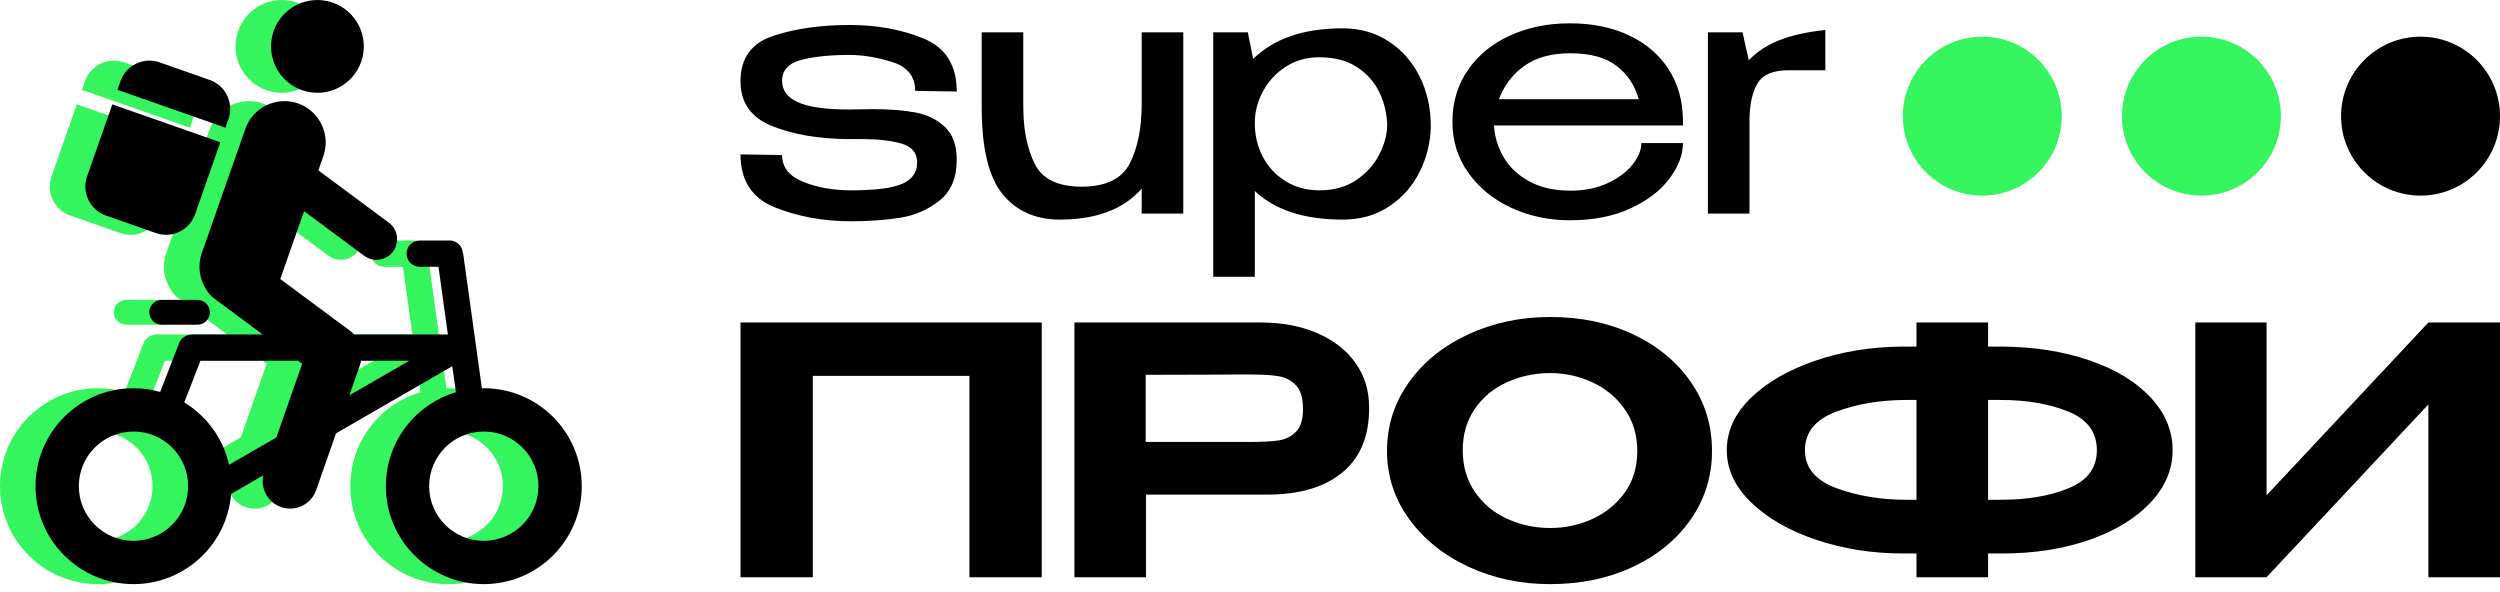
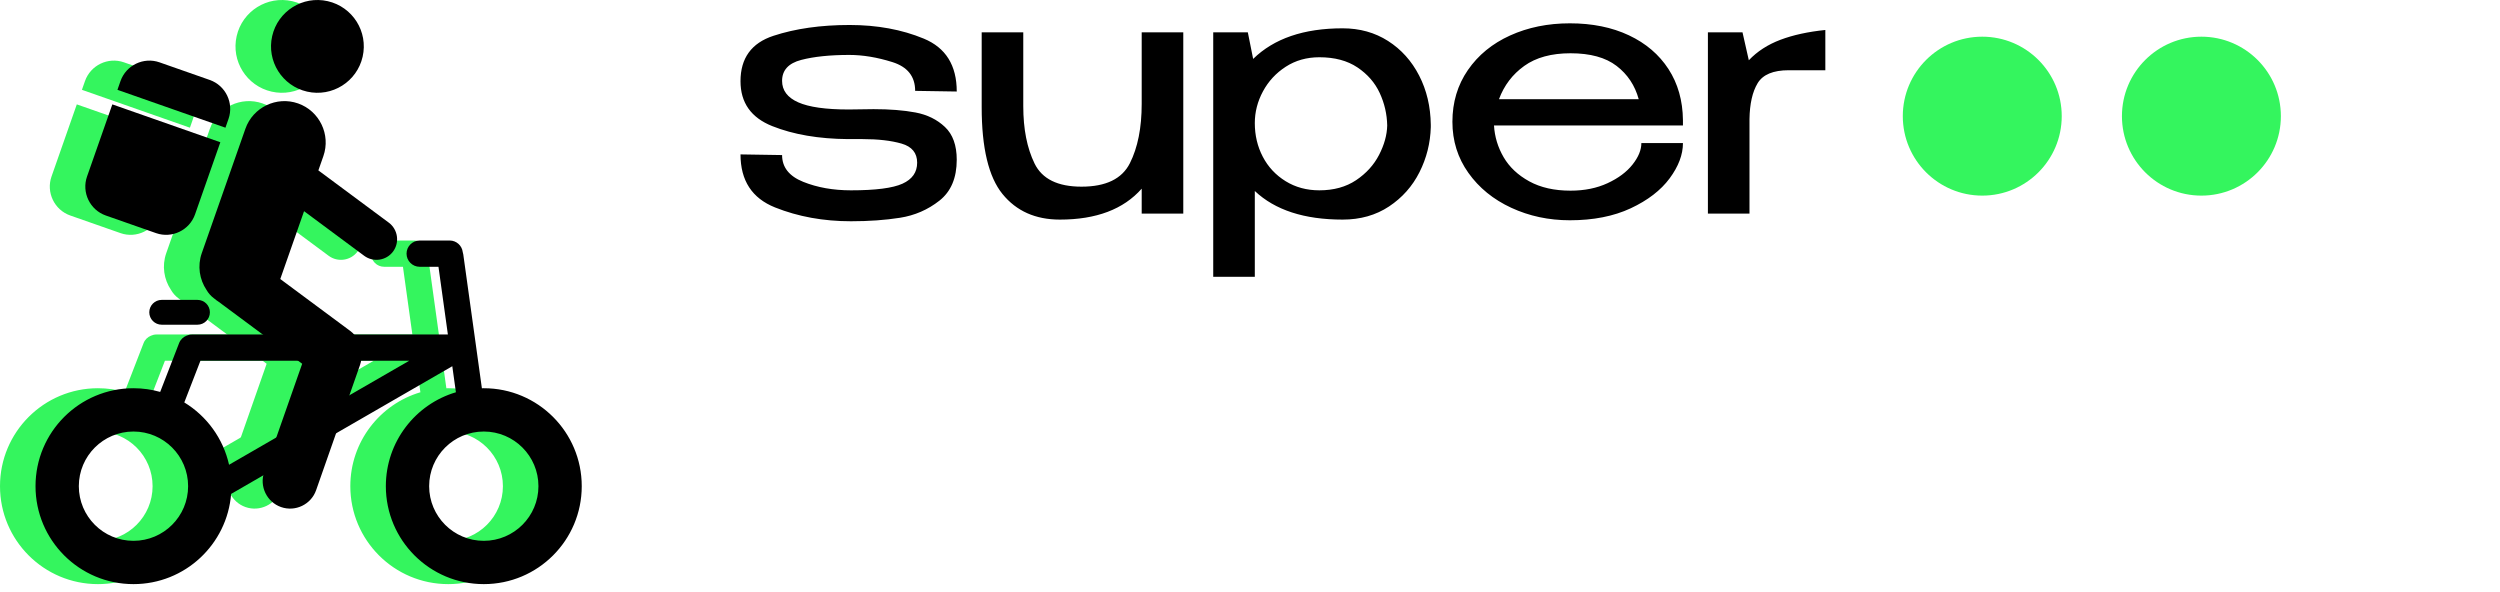
<svg xmlns="http://www.w3.org/2000/svg" width="224" height="53" viewBox="0 0 224 53" fill="none">
-   <path d="M93.338 28.895V51.721H86.861V33.676H72.826V51.721H66.349V28.895H93.338ZM112.956 28.895C114.868 28.895 116.56 29.214 118.03 29.851C119.5 30.489 120.641 31.378 121.454 32.52C122.266 33.661 122.672 34.982 122.672 36.483V36.607C122.672 39.095 121.875 41.002 120.282 42.328C118.688 43.655 116.431 44.318 113.511 44.318H102.684V51.721H96.269V28.895H112.956ZM111.969 39.598C113.1 39.598 113.969 39.552 114.575 39.46C115.182 39.367 115.696 39.11 116.118 38.688C116.539 38.267 116.75 37.583 116.75 36.637C116.75 35.671 116.539 34.967 116.118 34.524C115.696 34.082 115.172 33.81 114.544 33.707C113.917 33.604 113.059 33.553 111.969 33.553H110.828C110.354 33.553 109.537 33.558 108.375 33.568C107.214 33.578 105.306 33.584 102.654 33.584V39.598H111.938H111.969ZM138.897 28.402C141.652 28.402 144.13 28.921 146.33 29.959C148.53 30.998 150.258 32.427 151.512 34.247C152.767 36.067 153.394 38.118 153.394 40.401C153.394 42.662 152.767 44.698 151.512 46.508C150.258 48.317 148.53 49.741 146.33 50.78C144.13 51.818 141.652 52.338 138.897 52.338C136.244 52.338 133.802 51.818 131.571 50.78C129.34 49.741 127.566 48.312 126.25 46.492C124.934 44.672 124.276 42.642 124.276 40.401C124.276 38.138 124.929 36.093 126.235 34.262C127.54 32.432 129.314 30.998 131.555 29.959C133.797 28.921 136.244 28.402 138.897 28.402ZM138.897 47.31C140.233 47.31 141.498 47.037 142.691 46.492C143.883 45.947 144.85 45.156 145.59 44.117C146.33 43.079 146.7 41.84 146.7 40.401C146.7 38.982 146.33 37.743 145.59 36.684C144.85 35.625 143.883 34.818 142.691 34.262C141.498 33.707 140.233 33.429 138.897 33.429C137.519 33.429 136.229 33.702 135.025 34.247C133.823 34.792 132.861 35.589 132.142 36.637C131.422 37.686 131.062 38.92 131.062 40.339C131.062 41.778 131.427 43.027 132.157 44.086C132.887 45.145 133.853 45.947 135.056 46.492C136.259 47.037 137.539 47.31 138.897 47.31ZM194.665 40.339C194.665 42.066 194.002 43.634 192.675 45.043C191.349 46.451 189.524 47.562 187.2 48.374C184.876 49.186 182.265 49.592 179.365 49.592H178.132V51.721H171.716V49.592H170.76H170.575H170.544C167.747 49.592 165.136 49.181 162.709 48.358C160.283 47.536 158.344 46.42 156.895 45.012C155.445 43.603 154.72 42.045 154.72 40.339C154.72 38.611 155.44 37.049 156.879 35.65C158.319 34.252 160.242 33.142 162.647 32.319C165.053 31.497 167.654 31.075 170.451 31.054H171.716V28.895H178.132V31.054H179.365C182.265 31.075 184.882 31.486 187.215 32.288C189.55 33.09 191.374 34.196 192.69 35.604C194.007 37.013 194.665 38.591 194.665 40.339ZM171.716 44.78V35.835H170.852C168.508 35.835 166.4 36.185 164.529 36.884C162.658 37.583 161.722 38.735 161.722 40.339C161.722 41.901 162.658 43.032 164.529 43.732C166.4 44.431 168.508 44.78 170.852 44.78H171.716ZM179.273 44.78C181.638 44.78 183.663 44.436 185.349 43.747C187.036 43.058 187.879 41.922 187.879 40.339C187.879 38.714 187.02 37.558 185.303 36.869C183.586 36.18 181.566 35.835 179.242 35.835H178.132V44.78H179.273ZM203.085 28.895V44.379L217.583 28.895H223.999V51.721H217.583V36.236L203.085 51.721H196.7V28.895H203.085Z" fill="black" />
  <path d="M78.272 9.78C79.722 9.78 80.974 9.88 82.027 10.078C83.081 10.277 83.96 10.709 84.665 11.375C85.371 12.041 85.724 13.019 85.724 14.311C85.724 15.94 85.207 17.163 84.174 17.977C83.14 18.792 81.963 19.304 80.641 19.512C79.32 19.721 77.854 19.825 76.245 19.825C73.781 19.825 71.515 19.413 69.449 18.588C67.382 17.764 66.349 16.179 66.349 13.834L70.075 13.894C70.075 14.986 70.706 15.787 71.968 16.293C73.229 16.8 74.655 17.053 76.245 17.053C78.451 17.053 79.991 16.855 80.865 16.457C81.739 16.06 82.177 15.434 82.177 14.579C82.177 13.705 81.71 13.133 80.775 12.865C79.841 12.597 78.679 12.463 77.288 12.463H75.977C73.354 12.443 71.093 12.056 69.195 11.3C67.298 10.545 66.349 9.204 66.349 7.277C66.349 5.21 67.332 3.854 69.3 3.208C71.267 2.562 73.542 2.239 76.126 2.239C78.59 2.239 80.805 2.646 82.773 3.461C84.74 4.276 85.724 5.856 85.724 8.2L81.998 8.141C81.998 6.849 81.317 5.99 79.956 5.563C78.595 5.135 77.308 4.922 76.096 4.922C74.367 4.922 72.931 5.071 71.789 5.369C70.646 5.667 70.075 6.293 70.075 7.247C70.075 8.101 70.557 8.742 71.52 9.169C72.484 9.597 73.989 9.81 76.036 9.81L78.272 9.78ZM102.296 2.895H106.022V19.14H102.296V16.904C100.667 18.752 98.223 19.676 94.964 19.676C92.778 19.676 91.064 18.911 89.822 17.381C88.58 15.851 87.959 13.258 87.959 9.601V2.895H91.685V9.512C91.685 11.559 92.023 13.273 92.698 14.654C93.374 16.035 94.775 16.725 96.901 16.725C99.087 16.725 100.533 16.025 101.238 14.624C101.944 13.223 102.296 11.45 102.296 9.303V2.895ZM128.199 11.39C128.159 12.821 127.821 14.167 127.185 15.429C126.549 16.691 125.64 17.714 124.458 18.499C123.275 19.284 121.889 19.676 120.3 19.676C116.862 19.676 114.239 18.822 112.431 17.113V24.803H108.705V2.895H111.805L112.282 5.279C114.15 3.451 116.822 2.537 120.3 2.537C121.83 2.537 123.186 2.915 124.368 3.67C125.551 4.425 126.48 5.458 127.155 6.77C127.831 8.081 128.179 9.552 128.199 11.181V11.271V11.39ZM118.213 17.053C119.505 17.053 120.603 16.75 121.507 16.144C122.411 15.538 123.097 14.783 123.564 13.879C124.031 12.975 124.274 12.095 124.294 11.241C124.274 10.227 124.051 9.259 123.623 8.335C123.196 7.411 122.53 6.646 121.626 6.04C120.722 5.434 119.584 5.13 118.213 5.13C117.081 5.13 116.077 5.414 115.203 5.98C114.328 6.546 113.648 7.281 113.161 8.186C112.674 9.09 112.431 10.039 112.431 11.032C112.431 12.125 112.669 13.129 113.146 14.043C113.623 14.957 114.304 15.687 115.188 16.233C116.072 16.78 117.081 17.053 118.213 17.053ZM150.792 11.241H133.862C133.921 12.254 134.21 13.203 134.726 14.088C135.243 14.972 136.008 15.692 137.021 16.248C138.035 16.805 139.267 17.083 140.718 17.083C141.969 17.083 143.077 16.859 144.041 16.412C145.005 15.965 145.75 15.409 146.276 14.743C146.803 14.077 147.066 13.437 147.066 12.821H150.792C150.792 13.854 150.395 14.907 149.6 15.98C148.805 17.053 147.643 17.947 146.113 18.663C144.583 19.378 142.764 19.736 140.658 19.736C138.77 19.736 137.021 19.363 135.412 18.618C133.802 17.873 132.521 16.83 131.567 15.488C130.613 14.147 130.136 12.622 130.136 10.913C130.136 9.164 130.598 7.619 131.522 6.278C132.446 4.937 133.708 3.903 135.308 3.178C136.907 2.453 138.691 2.09 140.658 2.09C142.665 2.09 144.429 2.448 145.949 3.163C147.469 3.878 148.651 4.887 149.496 6.188C150.34 7.49 150.773 9.015 150.792 10.764V11.241ZM140.718 4.773C139.009 4.773 137.628 5.15 136.574 5.906C135.521 6.66 134.766 7.654 134.309 8.886H146.828C146.49 7.654 145.83 6.66 144.846 5.906C143.862 5.15 142.486 4.773 140.718 4.773ZM156.694 5.399C157.449 4.604 158.393 3.993 159.526 3.565C160.658 3.138 162 2.845 163.55 2.686V6.293H160.271C158.88 6.293 157.951 6.68 157.484 7.455C157.017 8.23 156.774 9.303 156.754 10.675V19.14H153.028V2.895H156.128L156.694 5.399Z" fill="black" />
  <path fill-rule="evenodd" clip-rule="evenodd" d="M177.611 3.287C181.543 3.287 184.731 6.475 184.731 10.407C184.731 14.339 181.543 17.527 177.611 17.527C173.679 17.527 170.491 14.339 170.491 10.407C170.491 6.475 173.679 3.287 177.611 3.287Z" fill="#34F55E" />
-   <path fill-rule="evenodd" clip-rule="evenodd" d="M197.246 3.287C201.178 3.287 204.366 6.475 204.366 10.407C204.366 14.339 201.178 17.527 197.246 17.527C193.313 17.527 190.126 14.339 190.126 10.407C190.126 6.475 193.313 3.287 197.246 3.287Z" fill="#34F55E" />
-   <path fill-rule="evenodd" clip-rule="evenodd" d="M216.88 3.287C220.812 3.287 224 6.475 224 10.407C224 14.339 220.812 17.527 216.88 17.527C212.948 17.527 209.76 14.339 209.76 10.407C209.76 6.475 212.948 3.287 216.88 3.287Z" fill="black" />
+   <path fill-rule="evenodd" clip-rule="evenodd" d="M197.246 3.287C201.178 3.287 204.366 6.475 204.366 10.407C204.366 14.339 201.178 17.527 197.246 17.527C193.313 17.527 190.126 14.339 190.126 10.407C190.126 6.475 193.313 3.287 197.246 3.287" fill="#34F55E" />
  <path fill-rule="evenodd" clip-rule="evenodd" d="M26.18 0.105C28.419 0.614 29.82 2.841 29.311 5.08C28.802 7.318 26.574 8.72 24.336 8.21C22.097 7.701 20.696 5.474 21.205 3.235C21.714 0.997 23.942 -0.405 26.18 0.105ZM29.449 22.919L24.061 18.922L21.929 25.001L28.201 29.654C28.842 30.129 29.185 30.863 29.194 31.608C29.237 31.969 29.201 32.344 29.073 32.709L25.14 43.923C24.692 45.202 23.279 45.882 22 45.433H22C20.721 44.985 20.042 43.571 20.49 42.293L23.892 32.593L16.399 27.033C16.255 26.941 16.119 26.84 15.991 26.73L15.988 26.729C15.709 26.521 15.486 26.265 15.323 25.98C14.693 25.042 14.494 23.829 14.895 22.686L18.805 11.536C19.479 9.614 21.603 8.593 23.524 9.267H23.524C25.446 9.941 26.466 12.064 25.792 13.986L25.343 15.268L31.653 19.949C32.469 20.555 32.642 21.719 32.036 22.536C31.43 23.353 30.266 23.525 29.449 22.919Z" fill="#34F55E" />
  <path fill-rule="evenodd" clip-rule="evenodd" d="M4.616 15.816L6.882 9.352L16.559 12.746L14.292 19.209C13.794 20.631 12.222 21.387 10.8 20.888L6.294 19.308C4.872 18.809 4.117 17.238 4.616 15.816ZM7.34 8.048L7.615 7.264C8.113 5.842 9.685 5.086 11.107 5.585L15.613 7.165C17.035 7.664 17.79 9.235 17.291 10.657L17.017 11.441L7.34 8.048Z" fill="#34F55E" />
  <path fill-rule="evenodd" clip-rule="evenodd" d="M33.481 32.324H14.777L13.33 36.058C15.337 37.278 16.815 39.281 17.341 41.643L33.481 32.324ZM40.165 38.665C42.869 38.665 45.061 40.857 45.061 43.561C45.061 46.265 42.869 48.458 40.165 48.458C37.461 48.458 35.269 46.265 35.269 43.561C35.269 40.857 37.461 38.665 40.165 38.665ZM8.776 38.665C11.48 38.665 13.672 40.857 13.672 43.561C13.672 46.266 11.48 48.458 8.776 48.458C6.072 48.458 3.88 46.266 3.88 43.561C3.88 40.857 6.072 38.665 8.776 38.665ZM11.171 35.116L12.864 30.745C12.986 30.428 13.233 30.195 13.528 30.078C13.677 30.009 13.843 29.97 14.017 29.97H36.948L36.104 23.904H34.421C33.773 23.904 33.244 23.375 33.244 22.727C33.244 22.08 33.773 21.55 34.421 21.55H37.111C37.712 21.55 38.212 22.007 38.28 22.591C38.301 22.657 38.317 22.725 38.327 22.796L39.994 34.787C40.051 34.786 40.108 34.785 40.165 34.785C45.012 34.785 48.941 38.714 48.941 43.561C48.941 48.408 45.012 52.337 40.165 52.337C35.318 52.337 31.389 48.408 31.389 43.561C31.389 39.582 34.037 36.222 37.667 35.147L37.343 32.813L17.525 44.255C17.171 48.778 13.389 52.337 8.776 52.337C3.929 52.337 0 48.408 0 43.561C0 38.714 3.929 34.785 8.776 34.785C9.606 34.785 10.409 34.901 11.171 35.116Z" fill="#34F55E" />
-   <path fill-rule="evenodd" clip-rule="evenodd" d="M14.512 29.094H11.305C10.694 29.094 10.193 28.594 10.193 27.982V27.982C10.193 27.37 10.694 26.87 11.305 26.87H14.512C15.124 26.87 15.624 27.37 15.624 27.982V27.982C15.624 28.594 15.124 29.094 14.512 29.094Z" fill="#34F55E" />
  <path fill-rule="evenodd" clip-rule="evenodd" d="M29.363 0.105C31.601 0.614 33.003 2.841 32.493 5.08C31.984 7.318 29.757 8.72 27.518 8.21C25.28 7.701 23.878 5.474 24.387 3.235C24.897 0.997 27.124 -0.405 29.363 0.105ZM32.632 22.919L27.244 18.922L25.112 25.001L31.384 29.654C32.025 30.129 32.368 30.863 32.376 31.608C32.42 31.969 32.383 32.344 32.256 32.709L28.323 43.923C27.874 45.202 26.461 45.882 25.183 45.433H25.183C23.904 44.985 23.224 43.571 23.673 42.293L27.075 32.593L19.581 27.033C19.438 26.941 19.301 26.84 19.174 26.73L19.171 26.729C18.892 26.521 18.669 26.265 18.506 25.98C17.875 25.042 17.677 23.829 18.078 22.686L21.988 11.536C22.662 9.614 24.785 8.593 26.707 9.267H26.707C28.628 9.941 29.649 12.064 28.975 13.986L28.526 15.268L34.835 19.949C35.652 20.555 35.825 21.719 35.219 22.536C34.613 23.353 33.449 23.525 32.632 22.919Z" fill="black" />
  <path fill-rule="evenodd" clip-rule="evenodd" d="M7.798 15.816L10.065 9.352L19.742 12.746L17.475 19.209C16.976 20.631 15.405 21.387 13.983 20.888L9.477 19.308C8.055 18.809 7.3 17.238 7.798 15.816ZM10.523 8.048L10.797 7.264C11.296 5.842 12.868 5.086 14.29 5.585L18.795 7.165C20.217 7.664 20.973 9.235 20.474 10.657L20.199 11.441L10.523 8.048Z" fill="black" />
  <path fill-rule="evenodd" clip-rule="evenodd" d="M36.664 32.324H17.959L16.513 36.058C18.52 37.278 19.997 39.281 20.524 41.643L36.664 32.324ZM43.348 38.665C46.052 38.665 48.244 40.857 48.244 43.561C48.244 46.265 46.052 48.458 43.348 48.458C40.644 48.458 38.452 46.265 38.452 43.561C38.452 40.857 40.644 38.665 43.348 38.665ZM11.959 38.665C14.663 38.665 16.855 40.857 16.855 43.561C16.855 46.266 14.663 48.458 11.959 48.458C9.255 48.458 7.063 46.266 7.063 43.561C7.063 40.857 9.255 38.665 11.959 38.665ZM14.353 35.116L16.046 30.745C16.169 30.428 16.416 30.195 16.71 30.078C16.86 30.009 17.025 29.97 17.2 29.97H40.13L39.287 23.904H37.603C36.956 23.904 36.426 23.375 36.426 22.727C36.426 22.08 36.956 21.55 37.603 21.55H40.293C40.895 21.55 41.395 22.007 41.462 22.591C41.484 22.657 41.5 22.725 41.51 22.796L43.177 34.787C43.234 34.786 43.291 34.785 43.348 34.785C48.195 34.785 52.124 38.714 52.124 43.561C52.124 48.408 48.195 52.337 43.348 52.337C38.501 52.337 34.572 48.408 34.572 43.561C34.572 39.582 37.22 36.222 40.85 35.147L40.525 32.813L20.708 44.255C20.354 48.778 16.572 52.337 11.959 52.337C7.112 52.337 3.183 48.408 3.183 43.561C3.183 38.714 7.112 34.785 11.959 34.785C12.789 34.785 13.592 34.901 14.353 35.116Z" fill="black" />
  <path fill-rule="evenodd" clip-rule="evenodd" d="M17.695 29.094H14.488C13.876 29.094 13.376 28.594 13.376 27.982V27.982C13.376 27.37 13.876 26.87 14.488 26.87H17.695C18.307 26.87 18.807 27.37 18.807 27.982V27.982C18.807 28.594 18.307 29.094 17.695 29.094Z" fill="black" />
</svg>